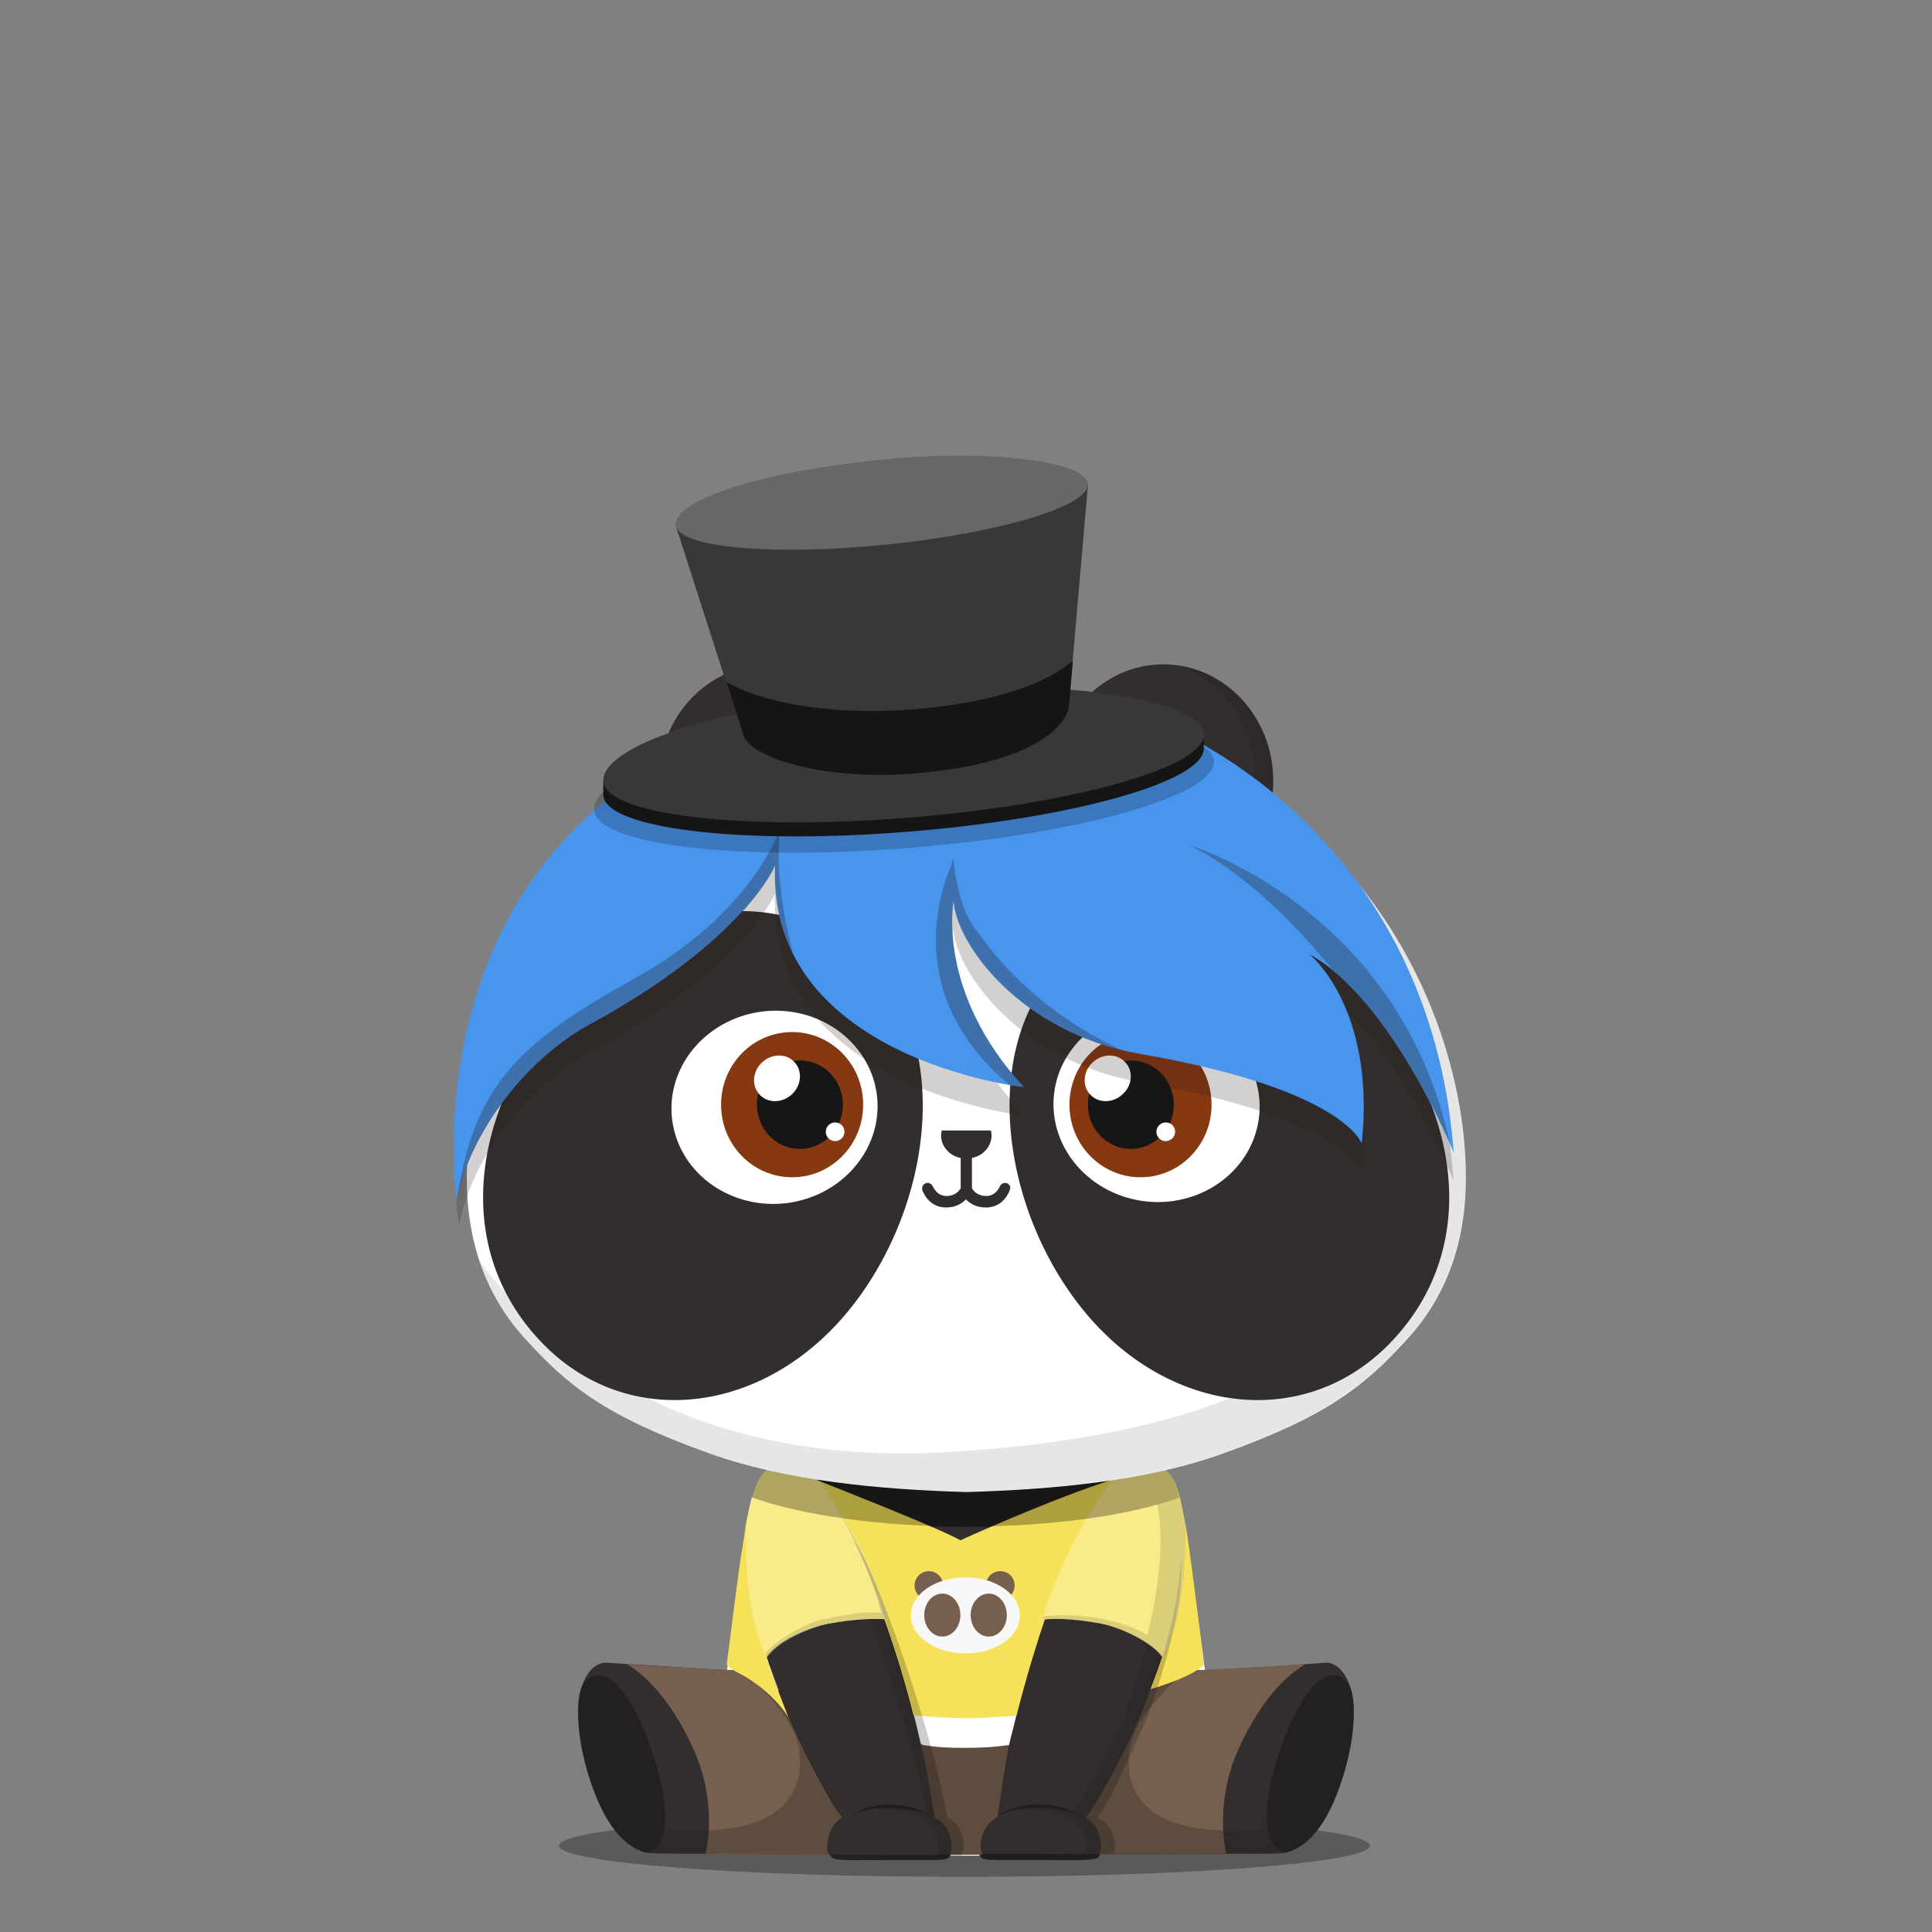
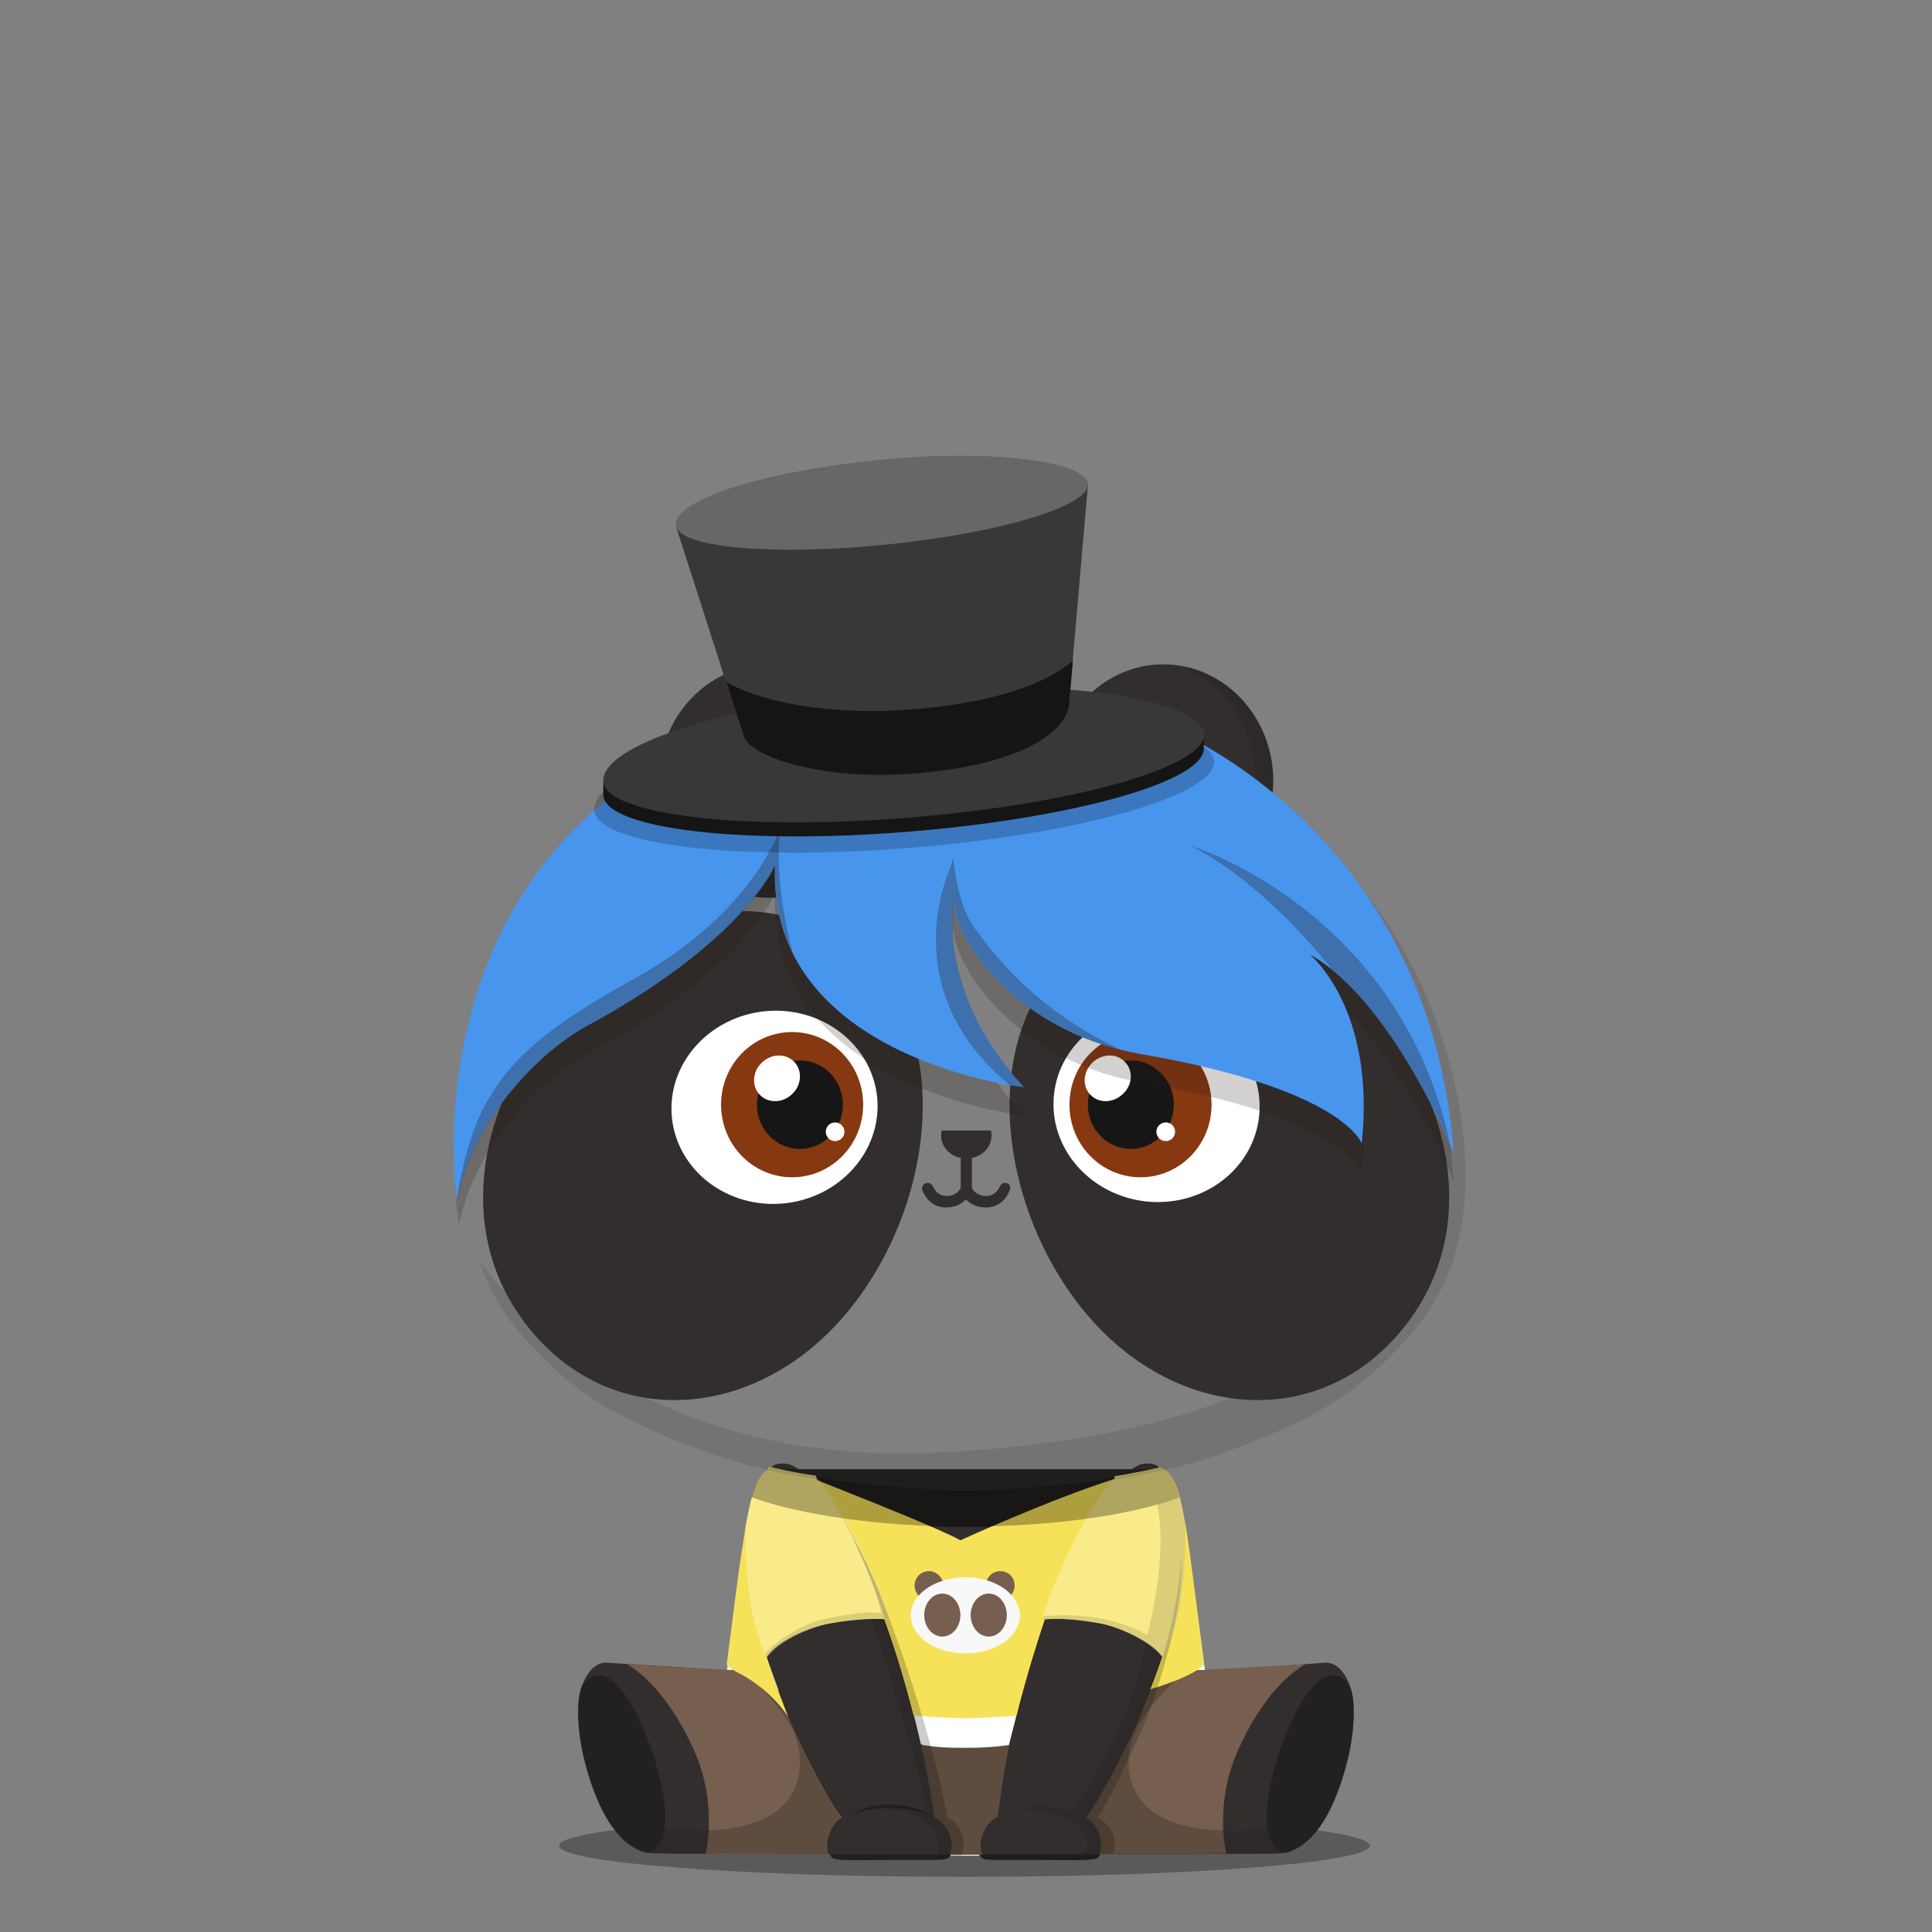
<svg xmlns="http://www.w3.org/2000/svg" width="100%" height="100%" version="1.1" viewBox="0 0 620 620">
  <rect x="0" y="0" width="620" height="620" fill="#808080" stroke="none" />
  <g id="body">
    <g>
      <path d="M439.6 592.3c0 5.5-58.3 10-130.1 10-71.9 0-130.1-4.5-130.1-10s58.3-10 130.1-10 130.1 4.5 130.1 10z" style="opacity:.3;enable-background:new" />
      <path d="M195 533.6c-5.9-.5-8.9 7.4-9.3 12.4-.6 7.1.7 15 2.6 21.7 2.8 9.8 7.8 22.1 16.8 26.1.9.4 1.8.7 3.4.9 3.2.2 14.3.2 15.9.2 18.8.2 31 .1 42.3.1l38.9.4h8.7l39-.4c11.2 0 23.5.1 42.3-.1 1.6 0 12.7.1 15.9-.2 1.6-.1 2.5-.5 3.4-.9 9.1-4 14-16.3 16.8-26.1 1.9-6.7 3.2-14.7 2.6-21.7-.4-5-3.5-12.9-9.3-12.4-13.9 1.1-25.6 1.7-38.5 2.4l.2-.1c-.6-4.6-2.5-13.1-3.7-22.2-1.5-10.6-2.3-21.8-3-25-1.2-5.8-2.3-14.7-6.9-17.2H246.9c-4.6 2.5-5.7 11.4-6.9 17.2-.8 3.8-2.6 19-4.3 31.4-.9 6.8-1.8 12.3-2.3 15.9l-38.4-2.4z" style="fill:#322e2d" />
      <path d="m252.6 543.6 28.5 51.9h39.7l37.6-53.6 28.3-5.9c-1.1-8.2-3.9-29.9-5.7-41.1-66.9 11-124 3.2-142.1.2-1.7 11.3-4.5 32.7-5.6 40.9l19.3 7.6z" style="fill:#fff" />
      <path d="M191.5 537.6c-1.8.2-3.7 1.4-5.1 4.2-.4 1.4-.7 2.9-.8 4.1-.6 7.1.7 15 2.6 21.7 2.8 9.8 7.8 22.1 16.8 26.1.7.3 1.3.6 2.3.7 5-.2 7.6-6.9 5.3-19.9-1.9-11-11.2-37.8-21.1-36.9zM428.4 537.6c-9.9-.9-19.2 25.9-21.1 37-2.2 13 .4 19.7 5.3 19.9.9-.2 1.6-.4 2.3-.7 9.1-4 14-16.3 16.8-26.1 1.9-6.7 3.2-14.6 2.6-21.7-.1-1-.3-2.2-.6-3.3l-.2-.8c-1.4-2.9-3.3-4.1-5.1-4.3z" style="opacity:.3;enable-background:new" />
      <path d="m334.7 570.6 6 24.5 12.5-.1c11.2 0 23.5.1 42.3-.1 1.6 0 12.7.1 15.9-.2.4 0 .8-.1 1.1-.1-3.1-.2-5.2-2.7-5.9-7.8-5 1.1-36.7 3.2-42.1-10.4-10.1-25 16.8-38.5 16.8-38.5h-38.9l-1.7 11.8-6 20.9zM281.1 556.2l-13.4-18.4H238.4s27 13.6 17 38.5c-5.5 13.6-37.1 11.5-42.1 10.4-.7 5-2.8 7.6-5.9 7.8.3.1.7.1 1.1.1 3.2.2 14.3.2 15.9.2 18.8.2 31 .1 42.3.1l14.5-10.4v-28.3h-.1zM199.6 590c.1.1.3.2.4.4l-.4-.4z" style="opacity:.1;enable-background:new" />
      <path d="M308.7 595.4c2.2-3.6-.2-10.3-4.4-12-4.5-26.7-22.2-78.4-30.6-89.8l6.7 21.4 17 77.7 1.9 2.7h9.4zM357.5 594.9c1.1-2 1-8.3-5.1-11.5 4-5.5 10.2-19.4 14.7-29.4 1.8-3.9 13.5-35.4 12-54l-37.7 85.9.7 8.9 15.4.1z" style="opacity:.2;enable-background:new" />
      <path d="M373.3 531.7c-1.2 3.8-6.4 17.7-8.2 21.6-4.5 10-13.3 26.8-16.4 29.9 4.4 2.6 5.8 9.2 4.3 12.1-.2.3-.6.9-1.1 1.1-2.4.8-8.8.5-19.3.5h-11.9c-4.5 0-5.6-.3-6-1-2.6-3.5 0-10.9 4.3-12.7 4.2-28.9 12.4-53.4 16.1-63.7 0 0 12-41.1 30.7-49.5 0 0 4-1.2 6 .8.1-.1 15.7 13.7 1.5 60.9z" style="fill:#322e2d" />
      <path d="M373.3 531.7c8.8-29.2 6-45.3 2.9-53.8-.9-2.4-3.5-6.2-3.5-6.2 5.5 30.1-10.4 75.8-12.1 79.7-4.5 10-13.3 26.8-16.4 29.8.3.2.7.4 1 .7-9.2-4.3-20.2-1.1-20.2-1.1s8.9-1.1 16.1 1.9c6.2 2.6 7.7 6.5 7.8 9.5-.1.4-.2.8-.4 1.1-.2.3-.6.9-1.1 1.1-2.4.8-8.8.5-19.3.5h-14c.2.4.3.7.6 1 .5.6 1.5 1 6 1h11.9c10.5 0 16.9.3 19.3-.5.4-.1.7-.5.9-.8.8-1.8.7-4.7-.4-7.3l-.1-.6c-.2-.2-.4-.5-.6-.7-.8-1.3-1.9-2.5-3.2-3.3l.3-.3s-.1 0-.1-.1c1.6-1.6 4.9-7.1 8.2-13.4 2.9-5.5 5.9-11.5 7.9-16.1.1-.1.2-.4.3-.7 2-4.3 7.1-17.7 8.2-21.4z" style="opacity:.1;enable-background:new" />
      <g style="opacity:.3">
        <g>
          <g>
-             <path d="M319.9 583s.3-.2.9-.7c.3-.2.7-.4 1.1-.7.5-.2 1-.5 1.6-.7 2.4-1 5.9-1.9 9.9-1.9 4-.1 7.6.8 9.9 1.9 1.2.6 2.1 1.1 2.7 1.5l.9.6-1-.5c-.6-.3-1.6-.7-2.8-1.1-2.4-.8-5.9-1.3-9.7-1.3-3.8 0-7.3.6-9.7 1.3-.6.2-1.1.4-1.6.5-.5.2-.9.4-1.2.5-.6.4-1 .6-1 .6z" />
-           </g>
+             </g>
        </g>
      </g>
      <path d="M246 531.7c1.2 3.8 6.4 17.7 8.2 21.6 4.5 10 13.3 26.8 16.4 29.9-4.4 2.6-5.8 9.2-4.2 12.1.2.3.6.9 1.1 1.1 2.4.8 8.8.5 19.3.5h11.9c4.5 0 5.6-.3 6-1 2.6-3.5 0-10.9-4.3-12.7-4.2-28.9-12.4-53.4-16.1-63.7 0 0-12-41.1-30.7-49.5 0 0-4-1.2-6 .8-.2-.1-15.9 13.7-1.6 60.9z" style="fill:#322e2d" />
      <path d="M304.8 588.4c-.1-.3-.2-.5-.4-.8-1-1.8-2.4-3.3-4-4v-.3s-.1 0-.1-.1c-4.2-28.9-12.4-53.4-16.1-63.7 0 0-6.9-23.7-18.4-38.8 8.1 22.4 27.7 77.2 31.4 101-9.2-4.2-20-1.1-20-1.1s8.9-1.1 16.1 1.9c11.4 4.8 6.9 14 6.9 14l1.4-.1c-.1.1-.3.2-.6.3 2.5-.1 3.2-.4 3.6-.9 1.4-1.8 1.3-4.8.2-7.4z" style="opacity:.1;enable-background:new" />
      <g style="opacity:.3">
        <g>
          <g>
            <path d="m299.3 583-1-.5c-.3-.1-.7-.3-1.2-.5s-1-.3-1.6-.5c-2.4-.7-5.9-1.3-9.7-1.3-3.8-.1-7.3.5-9.7 1.3-1.2.4-2.2.8-2.8 1.1l-1 .5.9-.6c.6-.4 1.5-.9 2.7-1.5 2.4-1.1 5.9-2 9.9-1.9 4 0 7.5.9 9.9 1.9.6.3 1.1.5 1.6.7.4.3.8.5 1.1.7.6.3.9.6.9.6z" />
          </g>
        </g>
      </g>
      <path d="M267.4 596.4c2.4.8 8.8.5 19.3.5h11.8c4.5 0 5.6-.3 6-1 .2-.2.3-.5.5-.8h-38.7s0 .1.1.1c.1.5.5 1 1 1.2zM351.9 596.3c-2.4.8-8.8.5-19.3.5h-11.9c-4.5 0-5.6-.3-6-1-.2-.2-.3-.5-.5-.8H353s0 .1-.1.1c-.1.5-.5 1.1-1 1.2zM309.9 490.1c27.7 0 52.4-3.7 68.3-9.4-1-4-2.5-7.7-5.2-9.2H246.9c-2.7 1.5-4.2 5.2-5.2 9.2 15.8 5.7 40.5 9.4 68.2 9.4z" style="opacity:.3;enable-background:new" />
      <g>
        <path d="m377 476.6.3.9-.3-.9zM375.9 474.4c.2.3.3.6.5.9-.2-.3-.3-.6-.5-.9zM376.5 475.5c.1.3.3.6.4.9-.1-.3-.3-.6-.4-.9zM374.7 472.8c.2.2.4.5.6.7-.2-.3-.4-.5-.6-.7zM375.3 473.5c.2.2.4.5.5.8-.1-.3-.3-.5-.5-.8zM373.9 472.1l.6.6c-.2-.3-.4-.5-.6-.6zM373 471.5c.3.1.5.3.7.5-.1-.2-.4-.4-.7-.5zM378.3 480.7c0-.1-.1-.2-.1-.3 0 0 0 .1.1.3zM377.4 477.7c.1.3.2.7.3 1-.1-.4-.2-.7-.3-1zM377.8 479c.1.3.2.6.3 1-.1-.4-.2-.7-.3-1z" style="fill:#9d9d9d" />
        <path d="m374.6 472.6.1.1c-.1 0-.1 0-.1-.1zM378.1 480c0 .1.1.2.1.4-.1-.2-.1-.3-.1-.4zM376.9 476.4c0 .1 0 .1.1.2-.1-.1-.1-.1-.1-.2zM373.8 472l.1.1c0-.1-.1-.1-.1-.1zM377.3 477.5c0 .1 0 .1.1.2 0-.1-.1-.1-.1-.2zM376.4 475.3c0 .1.1.1.1.2-.1-.1-.1-.1-.1-.2zM377.7 478.7c0 .1.1.2.1.3 0-.1-.1-.2-.1-.3zM375.8 474.3l.1.1-.1-.1z" style="fill:#b7d08b" />
      </g>
    </g>
  </g>
  <g id="clothes">
    <path d="M320.1 583.1c1.8-12.4 3.6-23.9 6.2-33.9 1.3-4.8 2-9.3 3.2-13.3h-40.2c1.2 4 2.5 8.5 3.7 13.3 2.6 10 5.1 21.6 6.9 34 4.2 1.7 6.8 8.4 4.8 12h10.6c-1.9-3.6.6-10.3 4.8-12.1z" style="fill:#765f4e" />
    <path d="M320.1 583.1c1.8-12.4 3.8-23.1 6.2-33.9 1.3-4.8 2-9.3 3.2-13.3h-40.2c1.2 4 2.5 8.5 3.7 13.3 2.6 10 5.1 21.6 6.9 34 4.2 1.7 6.8 8.4 4.8 12h10.6c-1.9-3.6.6-10.3 4.8-12.1z" style="opacity:.2;enable-background:new" />
    <path d="M270.3 583.2c-3.1-3-11.9-19.9-16.4-30-1.3-3-4.6-11.6-6.7-17.3h-14c-10.8-.6-21.5-1.1-32.1-1.9 4 2.4 13.4 9.2 21.8 28.1 7 16 4.1 30.8 3.6 32.8 17.2.2 28.8.1 39.4.1-1.2-3 .2-9.3 4.4-11.8zM386.3 535.9h-14.7c-2 5.7-5.4 14.3-6.7 17.3-4.5 10-13.3 26.8-16.4 29.9 4.3 2.5 5.7 8.7 4.4 11.8h.2c10.9 0 22.7.1 40.4-.1-.5-2.1-3.4-16.8 3.6-32.7 8.4-19.1 18-25.8 21.9-28.1-11.3.8-21.6 1.3-32.7 1.9z" style="fill:#765f4e" />
    <path d="M392.6 587.4c-27.8-.7-31.9-15.3-30-26.5 1.8-10.2 13.6-21 18.3-25h-.8l-10.7 6c-1.7 4.6-3.6 9.2-4.5 11.3-4.5 10-13.3 26.8-16.4 29.9 4.3 2.5 5.7 8.7 4.4 11.8H367.7l25.8-.1c-.2-.8-.7-3.5-.9-7.4zM270.2 583.2c-3.2-3.2-11.9-19.9-16.3-29.9-.9-2.1-2.7-6.7-4.4-11.3l-10.7-6.1h-.8c4.7 4 16.5 14.7 18.3 25 1.9 11.1-2.1 25.4-28.8 26.5-.2 3.9-.7 6.5-.9 7.4l34.4.2h4.9c-1.1-2.8 0-8.5 3.7-11.2.2-.3.4-.5.6-.6z" style="opacity:.2;enable-background:new" />
    <path d="M344.5 495.3c-3.6.6-13.9 1.6-15.3 1.4-1.6-.3-29.9-1.6-32.7-1.6-1.7 0-14.2-1.4-23.5-2.4 6.9 13.2 10.9 26.8 10.9 26.8 2.6 7.3 7.5 21.9 11.6 40.1.4.2.6.4.6.4 5.3.8 8.2.9 13.6.9 5.3 0 9-.2 14.1-.9.6-2.7 1.4-5.4 2-8 3.4-14.8 6.6-26.2 8.9-32.5.1-.1 3.7-11.9 9.8-24.2z" style="fill:#fff" />
    <path d="M238.4 495.7c-1.3 7-3.7 27.4-5.2 38.5 1 1.1 2.7 2.2 5 3.3 0 0 9 4.7 14.7 13.4 0 0-3.1-8.2-4.2-11-.7-1.9-2.7-8.1-2.7-8.1 3.5-5.4 14-9.7 20.1-10.8 8.7-1.6 15.1-1.6 17.7-1.4 2.2 6.1 5.9 17 9.4 30.9 7.2.6 13.4.9 16.4.9 2.8 0 9.7-.3 16.6-.8 3.5-13.8 7-24.7 9.1-30.9 2.1-.3 8.3-.5 17.9 1.3 5.8 1.1 16 5.5 19.8 10.6-.6 1.9-2.1 6.2-3.8 10.5 9-2.7 14.9-5.5 17.2-7.9-1.5-11.5-4.9-40-6.1-45.6-1.2-5.8-2.3-14.7-6.9-17.2l-.7-.5h-.3l-5.4 1.2c-2.1.4-4.2.8-6.4 1.2-1 .2-1.9.3-2.9.5-.1.1.1.7 0 .8-20.6 6.5-49.5 19.7-49.5 19.7-5.9-3.4-32.3-13.9-46-19.3-.2-.2-.3-1.2-.5-1.4l-1.8-.3c-.2 0-.5-.1-.7-.1-.6-.1-1.1-.2-1.7-.3-3.7-.6-7.3-1.4-10.9-2.2v.8c-4.6 2.5-6 11.7-7.2 17.5l-1 6.7z" style="fill:#f6e259" />
    <path d="M302.7 508.8c0 2.5-2 4.6-4.6 4.6-2.5 0-4.6-2-4.6-4.6 0-2.5 2-4.6 4.6-4.6 2.5 0 4.6 2.1 4.6 4.6zM316.4 508.8c0 2.5 2 4.6 4.6 4.6 2.5 0 4.6-2 4.6-4.6s-2-4.6-4.6-4.6c-2.6 0-4.6 2.1-4.6 4.6z" style="fill:#765f4e" />
    <path d="M327.3 518.4c0 6.8-7.8 12.2-17.5 12.2s-17.5-5.5-17.5-12.2c0-6.8 7.8-12.2 17.5-12.2 9.6-.1 17.5 5.4 17.5 12.2z" style="fill:#f8f8f8" />
    <path d="M308.2 518.3c0 3.8-2.6 6.9-5.8 6.9-3.2 0-5.8-3.1-5.8-6.9 0-3.8 2.6-6.9 5.8-6.9s5.8 3.1 5.8 6.9zM311.5 518.3c0 3.8 2.6 6.9 5.8 6.9 3.2 0 5.8-3.1 5.8-6.9 0-3.8-2.6-6.9-5.8-6.9s-5.8 3.1-5.8 6.9z" style="fill:#765f4e" />
    <path d="M304 583.3c-4.5-26.7-22.2-78.4-30.6-89.8 6.7 12.9 10.5 25.9 10.5 25.9 3.6 10.3 11.7 34.9 16 63.8 4.2 1.8 6.6 8.5 4.8 12h3.7c2.3-3.5-.1-10.2-4.4-11.9zM379 499.9c-.4 8.3-2 18.7-5.9 31.7-1.2 3.8-6.4 17.7-8.2 21.6-4.5 10-13.3 26.8-16.4 29.9 4.2 2.5 5.6 8.6 4.4 11.7h4.4c1.1-2 1-8.3-5.1-11.5 4-5.5 10.2-19.4 14.7-29.4 1.9-3.9 13.6-35.4 12.1-54z" style="opacity:.2;enable-background:new" />
    <path d="M257.6 472.9c-3.7-.6-7.3-1.4-10.9-2.2v.7c-4.6 2.5-6 11.4-7.2 17.2 0 .1-.1.3-.1.4-.5 17.4 1.5 31.5 6.6 43.2 3.5-5.4 14.2-10.1 20.3-11.2 10.5-1.9 17.6-1.6 18.9-1.2-.3-2.9-9.6-29.3-23.4-46.2-1.4-.2-2.8-.5-4.2-.7z" style="opacity:.3;fill:#fff;enable-background:new" />
    <path d="M261.7 474.3c13.6 16.8 20.8 40.6 21.1 43.4-1.3-.3-5.6-.9-18.8 2-5.4 1.2-14.1 6-18.4 10.8.4.9 0 .8.4 1.6 3.5-5.4 14.2-10.1 20.3-11.2 10.5-1.9 17.6-1.6 18.9-1.2-.3-2.8-9.6-28.5-23.5-45.4z" style="opacity:.14;fill:#231815;enable-background:new" />
    <path d="M380.2 488.6c-1.2-5.8-2.3-14.7-6.9-17.2l-.7-.5-5.4 1.2c-2.1.4-4.2.8-6.4 1.2-1 .2-1.9.3-2.9.5-13.9 16.9-23.1 43-23.3 45.9 1.4-.2 8.2-.6 18.7 1.3 6 1.1 16.8 6.2 20 11.4 5.1-11.7 7.5-25.8 6.9-43.2v-.6z" style="opacity:.3;fill:#fff;enable-background:new" />
    <path d="M334.7 519.7c1.3-.3 8.1-.6 18.6 1.3 6 1.1 16.6 6 20.1 11.4 5-11.7 7.4-25.8 6.9-43.2 0-.2-.1-.5-.1-.6-.5-2.4-1-5.3-1.7-8-2.1.7-4.7 1.6-7.1 2.2 1.5 8.1 2 20.5-3.2 41.9 0 0-12.7-8.1-33.3-6 0 0-.1.3-.1.5l-.1.5z" style="opacity:.14;fill:#231815;enable-background:new" />
    <path d="m373.4 471.4-.7-.5c-1.8.4-3.9.9-5.7 1.3-2.1.4-4.2.8-6.4 1.2-3.4.6-6.5 1.6-9.9 2-5 .6-10 1.2-15 1.6-4.5.4-9 .7-13.6 1-2.5.2-5 .2-7.4.3-.3 0-6.7.2-9.7 0-1.5-.1-2.9-.1-4.4-.2-1.3 0-2.5-.1-3.8-.2-4.8-.3-9.5-.6-14.3-1.1-4.7-.4-9.4-1-14.2-1.6-3.5-.5-7.2-1.8-10.7-2.3-3.7-.6-7.5-1.4-11.1-2.2l.3.6c-2.7 1.5-4.6 5.2-5.6 9.2 15.9 5.7 41 9.4 68.7 9.4s52.7-3.6 68.6-9.3c-1-4.2-2.4-7.7-5.1-9.2z" style="opacity:.3;enable-background:new" />
  </g>
  <g id="ear">
    <g>
      <path d="M373.3 213.2c19.5 0 35.3 16.7 35.3 37.4S392.8 288 373.3 288 338 271.3 338 250.6c0-20.6 15.8-37.4 35.3-37.4z" style="fill:#322e2d" />
      <path d="M408.3 256c-2.2-1.5-4.4-2.8-6.7-4.1-8.9-5.1-18.2-9.3-28.1-12.1-5.9-1.7-11.8-3-17.8-3.9-4.7-.7-9.3-1.4-14-1.9-2.4 5-3.7 10.7-3.7 16.7 0 20.7 15.8 37.4 35.3 37.4 17.8 0 32.5-14 35-32.1z" style="opacity:.2;enable-background:new" />
      <path d="M378.4 213.6c14.1 4.9 24.2 19 24.2 35.5 0 20.7-15.8 37.4-35.3 37.4-1.7 0-3.4-.1-5.1-.4 3.5 1.2 7.2 1.9 11.1 1.9 19.5 0 35.3-16.7 35.3-37.4 0-18.8-13.1-34.3-30.2-37z" style="opacity:.1;enable-background:new" />
    </g>
    <g>
      <path d="M282 250.7c0 20.7-15.8 37.4-35.3 37.4s-35.3-16.7-35.3-37.4 15.8-37.4 35.3-37.4c19.5-.1 35.3 16.7 35.3 37.4z" style="fill:#322e2d" />
      <path d="M226.3 246.7c-5.1 2.5-10 5.3-14.7 8.5 2.1 18.5 17 32.9 35.1 32.9 19.5 0 35.3-16.7 35.3-37.4 0-6.4-1.5-12.5-4.2-17.7-1.1.1-2.2.3-3.3.4-7 .9-14 2.1-20.9 3.6-9.5 2-18.5 5.4-27.3 9.7z" style="opacity:.2;enable-background:new" />
      <path d="M246.7 213.2c-4.6 0-9 .9-13 2.6 2.1-.4 4.3-.7 6.6-.7 19.5 0 35.3 16.7 35.3 37.4 0 15.8-9.3 29.3-22.3 34.8 16.4-3.3 28.8-18.5 28.8-36.8-.1-20.5-15.9-37.3-35.4-37.3z" style="opacity:.1;enable-background:new" />
    </g>
  </g>
  <g id="head">
-     <path d="M414.6 262.7c-25.8-20.1-59-28.7-104.4-28.7h-.2c-45.4 0-78.6 8.6-104.4 28.7-36.5 28.5-55.6 75.6-55.8 114.8-.1 20.7 6 38.2 18.7 52.1 13.7 15.1 25.6 24.8 59.4 36.9 24.5 8.7 54.3 11.5 82.1 12.3h.2c27.8-.8 57.6-3.5 82.1-12.3 33.8-12.1 45.7-21.8 59.4-36.9 12.7-13.9 18.8-31.4 18.7-52.1-.1-39.2-19.3-86.3-55.8-114.8z" style="fill:#fff" />
    <path d="M414.6 262.7c-3.3-2.5-6.6-4.9-10.1-7.1 19.5 21.5 52 62.6 54.1 99.6 3.1 54.2-27.9 103.4-154.6 110.8-84.4 4.9-129.5-34.4-150.1-61.1 3.1 9.2 7.9 17.4 14.5 24.6 13.7 15.1 25.6 24.8 59.4 36.9 24.5 8.7 54.3 11.5 82.1 12.3h.2c27.8-.8 57.6-3.5 82.1-12.3 33.8-12.1 45.7-21.8 59.4-36.9 12.7-13.9 18.8-31.4 18.7-52.1 0-39.1-19.2-86.2-55.7-114.7z" style="opacity:.1;enable-background:new" />
  </g>
  <g id="eye_rim">
    <path d="M346 304.6c-31.3 23.4-27.3 78-.2 113.5 27 35.5 71.6 41.6 99.5 13.7s25.3-69.6-1.7-105.1c-27.1-35.5-67.8-44.5-97.6-22.1zM176.5 326.7c-27 35.5-29.6 77.2-1.7 105.1s72.4 21.8 99.5-13.7 31.1-90-.2-113.5c-29.9-22.4-70.5-13.4-97.6 22.1z" style="fill:#322e2d" />
  </g>
  <g id="eye_ball">
    <g>
      <path d="M338.2 351.6c-1.6 17 11.8 32.2 30 34 18.2 1.7 34.2-10.6 35.9-27.7 1.6-17-11.8-32.2-30-34-18.3-1.7-34.3 10.7-35.9 27.7zM281.5 352.2c1.6 17-11.8 32.2-30 34-18.2 1.7-34.2-10.6-35.9-27.7-1.6-17 11.8-32.2 30-34 18.2-1.7 34.2 10.7 35.9 27.7z" style="fill:#fff" />
      <path d="M277 354.5c0 12.9-10.2 23.3-22.8 23.3-12.6 0-22.8-10.4-22.8-23.3s10.2-23.3 22.8-23.3c12.6 0 22.8 10.4 22.8 23.3z" style="fill-rule:evenodd;clip-rule:evenodd;fill:#863811" />
      <ellipse cx="256.7" cy="354.5" rx="13.8" ry="14.2" style="fill-rule:evenodd;clip-rule:evenodd;fill:#171616" />
      <path d="M254.1 351.2c-3.1 2.9-7.8 2.9-10.4 0-2.6-2.8-2.2-7.5.9-10.3 3.1-2.9 7.8-2.9 10.4 0 2.6 2.8 2.2 7.5-.9 10.3zM271 363.2c0 1.7-1.4 3-3 3-1.7 0-3-1.4-3-3 0-1.7 1.4-3 3-3s3 1.3 3 3z" style="fill-rule:evenodd;clip-rule:evenodd;fill:#fff" />
      <path d="M388.8 354.5c0 12.9-10.2 23.3-22.8 23.3-12.6 0-22.8-10.4-22.8-23.3s10.2-23.3 22.8-23.3c12.6 0 22.8 10.4 22.8 23.3z" style="fill-rule:evenodd;clip-rule:evenodd;fill:#863811" />
      <ellipse cx="362.9" cy="354.5" rx="13.8" ry="14.2" style="fill-rule:evenodd;clip-rule:evenodd;fill:#171616" />
      <path d="M360.2 351.2c-3.1 2.9-7.8 2.9-10.4 0-2.6-2.8-2.2-7.5.9-10.3 3.1-2.9 7.8-2.9 10.4 0 2.7 2.8 2.3 7.5-.9 10.3zM377.1 363.2c0 1.7-1.4 3-3 3-1.7 0-3-1.4-3-3 0-1.7 1.4-3 3-3 1.7 0 3 1.3 3 3z" style="fill-rule:evenodd;clip-rule:evenodd;fill:#fff" />
    </g>
  </g>
  <g id="nose_mouth">
    <path d="M323.1 379.7c-.9-.3-1.9.2-2.3 1.1 0 0-1.1 3-4.3 3-3 0-4.2-1.8-4.6-2.5v-9.7c3.6-.7 6.3-3.7 6.3-7.2 0-.6-.1-1.1-.2-1.6h-15.8c-.1.5-.2 1.1-.2 1.6 0 3.5 2.7 6.5 6.3 7.2v9.7c-.4.7-1.6 2.5-4.6 2.5-3.1 0-4.2-2.9-4.3-3-.4-.9-1.3-1.4-2.3-1.1-.9.3-1.4 1.3-1.1 2.3.1.2 1.9 5.5 7.6 5.5 3.1 0 5.1-1.3 6.4-2.6 1.2 1.3 3.3 2.6 6.4 2.6 5.7 0 7.5-5.2 7.6-5.5.5-1 0-2-.9-2.3z" style="fill:#322e2d" />
  </g>
  <g id="hair">
    <path d="M147.3 393.1s-12.3-67.5 37.4-118.3c26.9-27.5 54.8-30.2 67.7-29.8 0 0 28.9-29.8 91.9-13.8S460.7 299.4 466.5 379c0 0-19.7-48.9-46.3-63.7 0 0 21.4 17.1 16.8 60.8 0 0-5.5-17.5-71.2-28.8-38.5-6.8-59.2-35.6-59.8-49.2 0 0-5.8 29.1 22.6 59.9 0 0-82.5-9.1-79.9-71.2 0 0-9.7 24.3-60.8 51.8-18.7 10.6-36 31.8-40.6 54.5z" style="opacity:.2;fill:#231815" />
    <path d="M146.5 385.1s-10.4-70.8 38.2-119.4c27.2-27.2 54.8-30.2 67.7-29.8 0 0 28.9-29.8 91.9-13.8s116.4 68.2 122.2 147.8c0 0-19.7-48.9-46.3-63.7 0 0 21.4 17.1 16.8 60.8 0 0-5.5-17.5-71.2-28.8-38.5-6.8-59.2-35.6-59.8-49.2 0 0-5.8 29.1 22.6 59.9 0 0-82.5-9.1-79.9-71.2 0 0-9.7 24.3-60.8 51.8-18.7 10.7-36.8 33-41.4 55.6z" style="fill:#4895ed" />
    <path d="M381.9 271.3c19 9.6 35.9 27.8 45.6 39.8 18.9 15.4 33.3 45.6 37.7 55.5-16.3-75-83.3-95.3-83.3-95.3zM314.1 299.6c-6.5-7.5-7.7-20.1-8.1-23.5-.1-1-.4-.1-.7 1.6-3.4 7.6-15.8 41.9 18.8 70.6 2.9.5 4.6.7 4.6.7-28.5-30.7-22.6-59.9-22.6-59.9.6 12.9 19.2 39.4 53.9 47.9-11.6-5.3-30.8-16.4-45.9-37.4zM254.4 305.8c-2.7-10.4-5.6-25.5-4.1-39.8 0 0-8.6 27-46.8 48.1-38.2 21.1-51.6 35.2-56.9 71.1 4.5-22.6 22.6-45 41.4-55.6 51.1-27.5 60.8-51.8 60.8-51.8-.5 10.8 1.7 20.1 5.6 28z" style="opacity:.3;fill:#231815" />
  </g>
  <g id="hair_decor">
    <path d="M389.6 244.2c-.9-11-46.1-18.7-101-14.1-63.5 5.3-98.8 19-97.9 30 .9 11 46.1 16.4 101.1 12 54.8-4.4 98.6-16.9 97.8-27.9z" style="opacity:.2;enable-background:new" />
    <path d="M386.4 236v-.6c-.9-10.7-44.7-18.1-97.9-13.7-61 5.1-95 18.2-94.9 28.8v4.8c.9 10.7 44.7 15.9 97.9 11.6 53.2-4.3 95.7-16.3 94.8-27V236h.1z" style="fill:#161515" />
    <path d="M386.4 235.4c-.9-10.7-44.7-18.1-97.9-13.7-61.5 5.1-95.7 18.4-94.9 29.1.9 10.7 44.7 15.9 97.9 11.6s95.8-16.3 94.9-27z" style="opacity:.15;fill:#fff;enable-background:new" />
    <path d="M349.1 155.9 217 169.1l21.5 66.9c1.7 7 25.2 14.5 53.5 12.4 38.5-2.8 50.5-15 51-22.3l6.1-70.2z" style="fill:#161515" />
    <path d="M349.1 155.9 217 169.1l21.5 66.9c1.7 7 25.2 14.5 53.5 12.4 38.5-2.8 50.5-15 51-22.3l6.1-70.2z" style="opacity:.15;fill:#fff;enable-background:new" />
    <path d="M290.8 227.8c-25.6 1.8-47.8-2.9-57.7-9l5.5 17.1c1.7 7 25.2 14.5 53.5 12.4 38.5-2.8 50.5-15 51-22.3l1.2-14c-7.9 6.9-24.2 13.7-53.5 15.8zM349.1 155.3c-.7-7.1-30.9-11.4-67.4-7.6-42.2 4.4-65.5 13.8-64.8 20.9s30.9 9.9 67.4 6.2 65.5-12.4 64.8-19.5z" style="fill:#161515" />
    <path d="M349.1 155.3c-.7-7.1-30.9-11.4-67.4-7.6-42.2 4.4-65.5 13.8-64.8 20.9s30.9 9.9 67.4 6.2 65.5-12.4 64.8-19.5z" style="opacity:.35;fill:#fff;enable-background:new" />
  </g>
</svg>